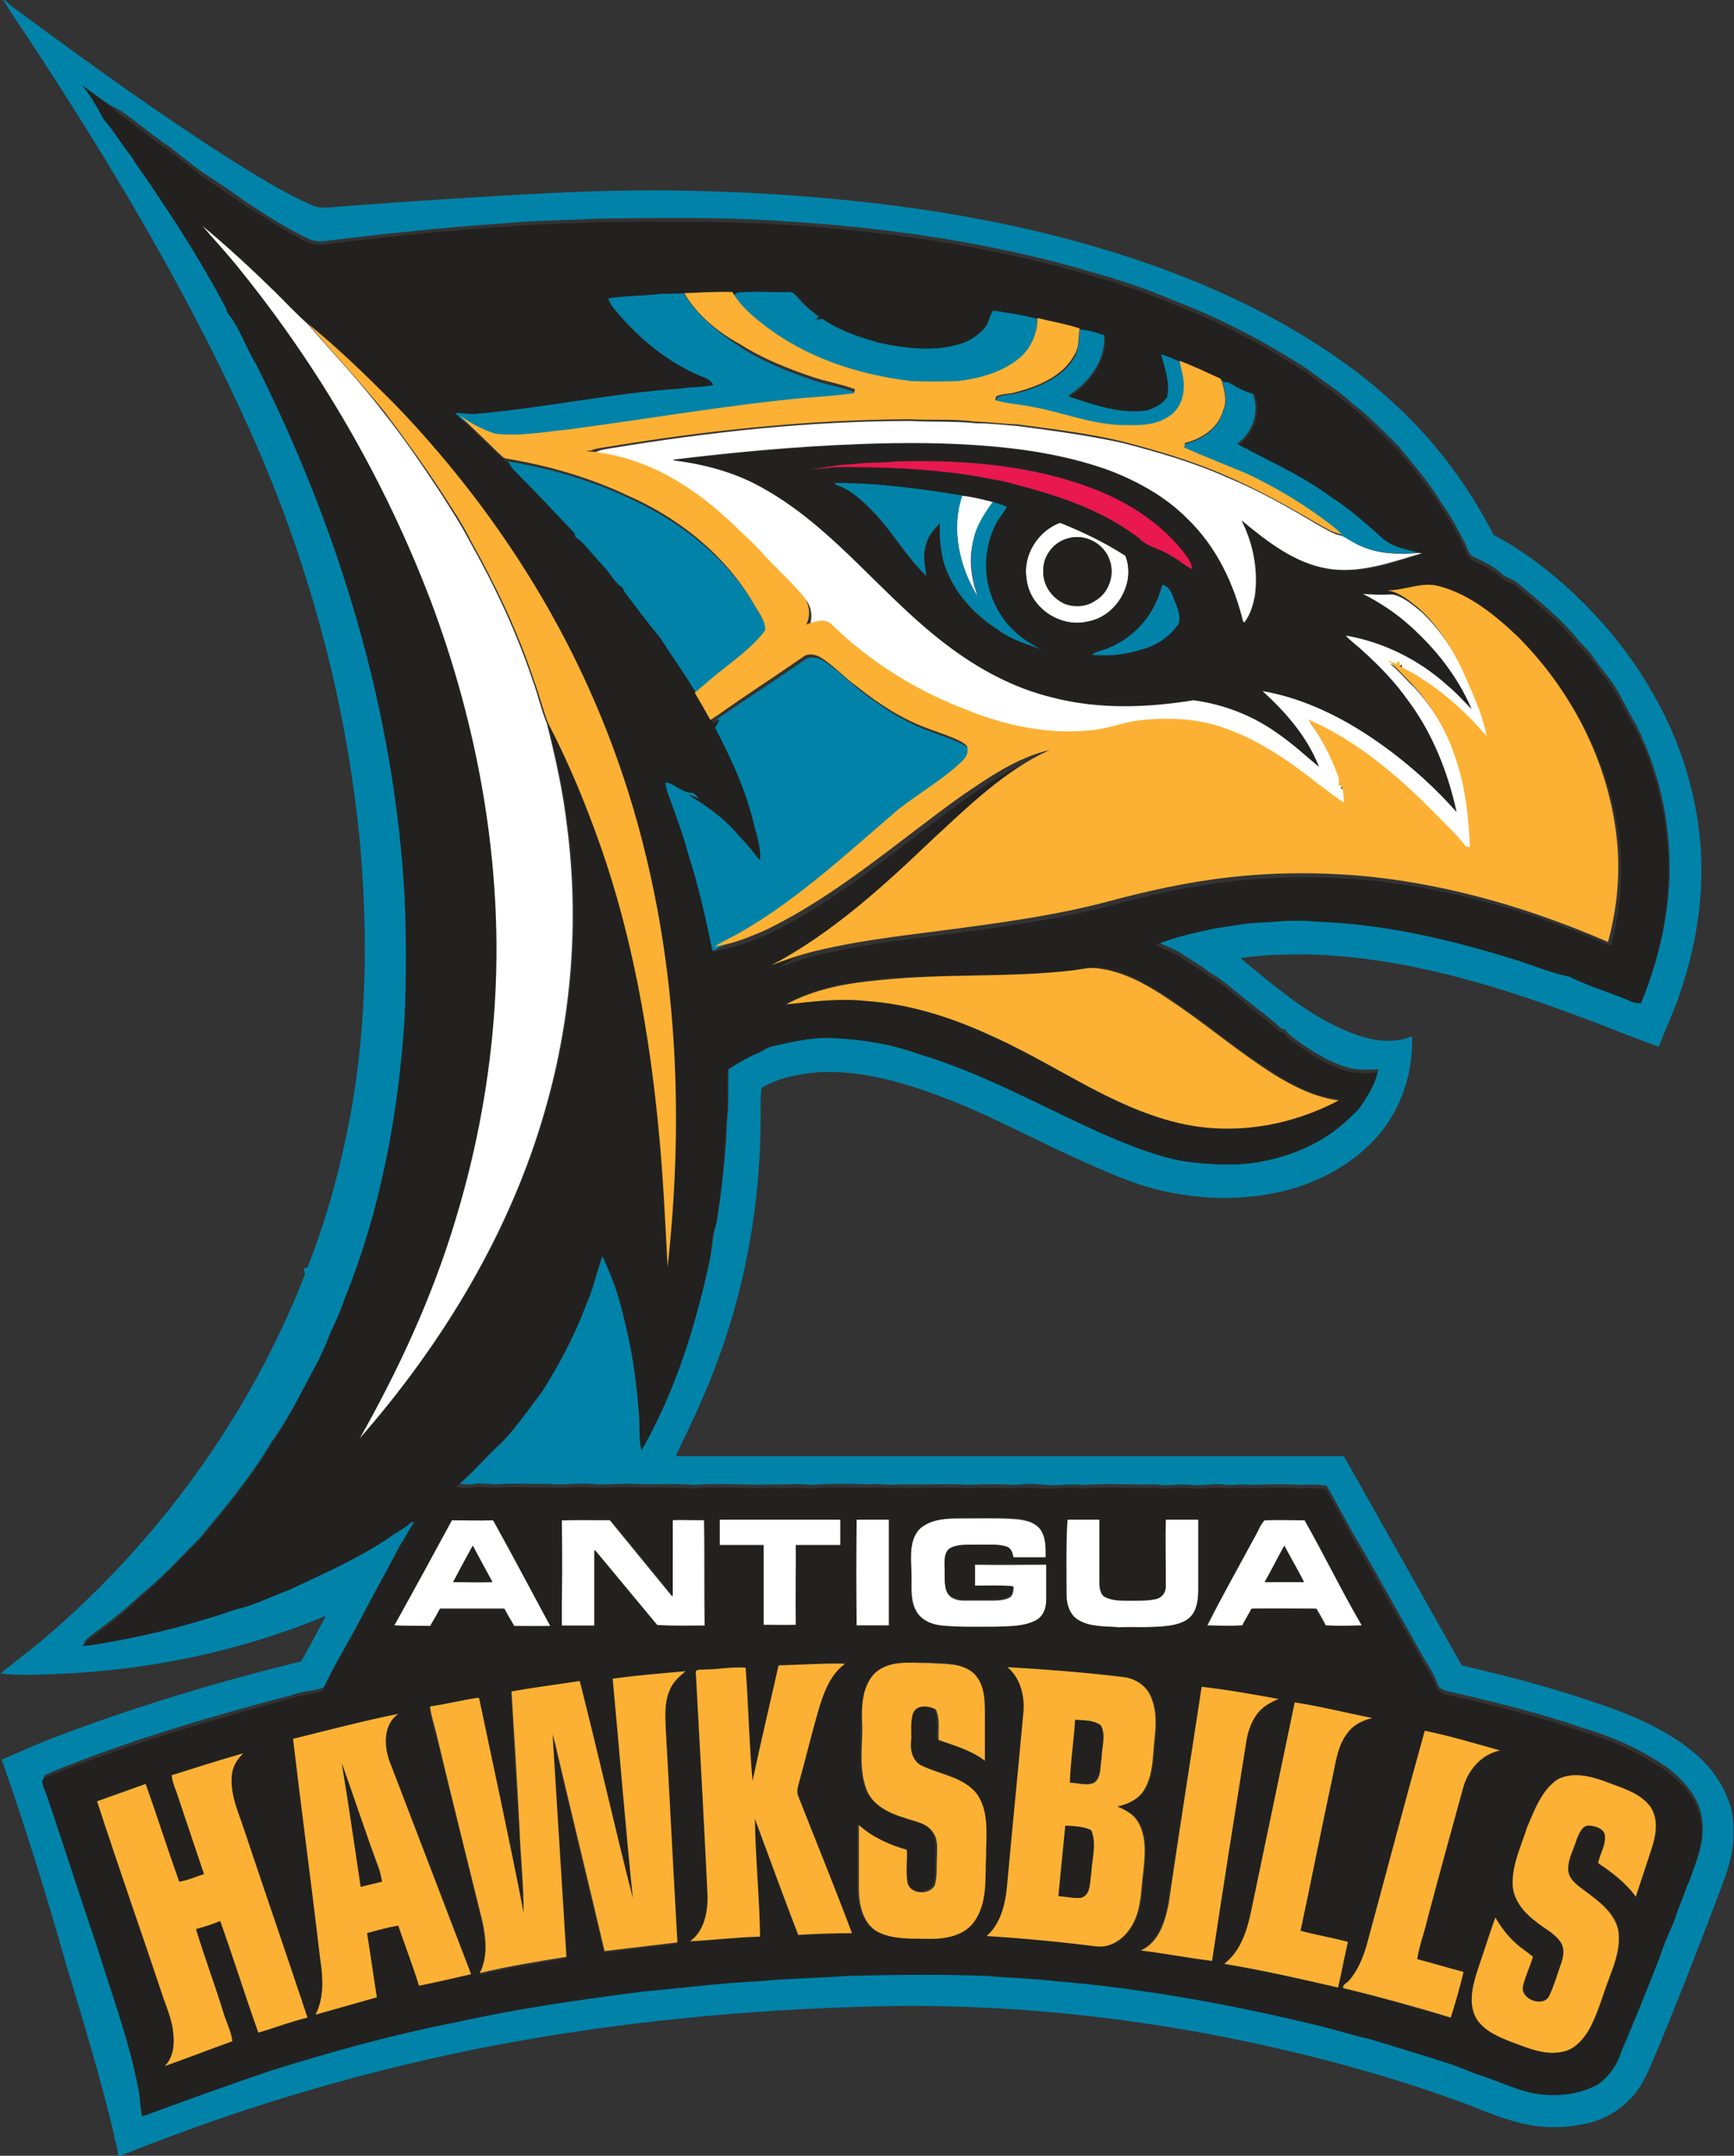
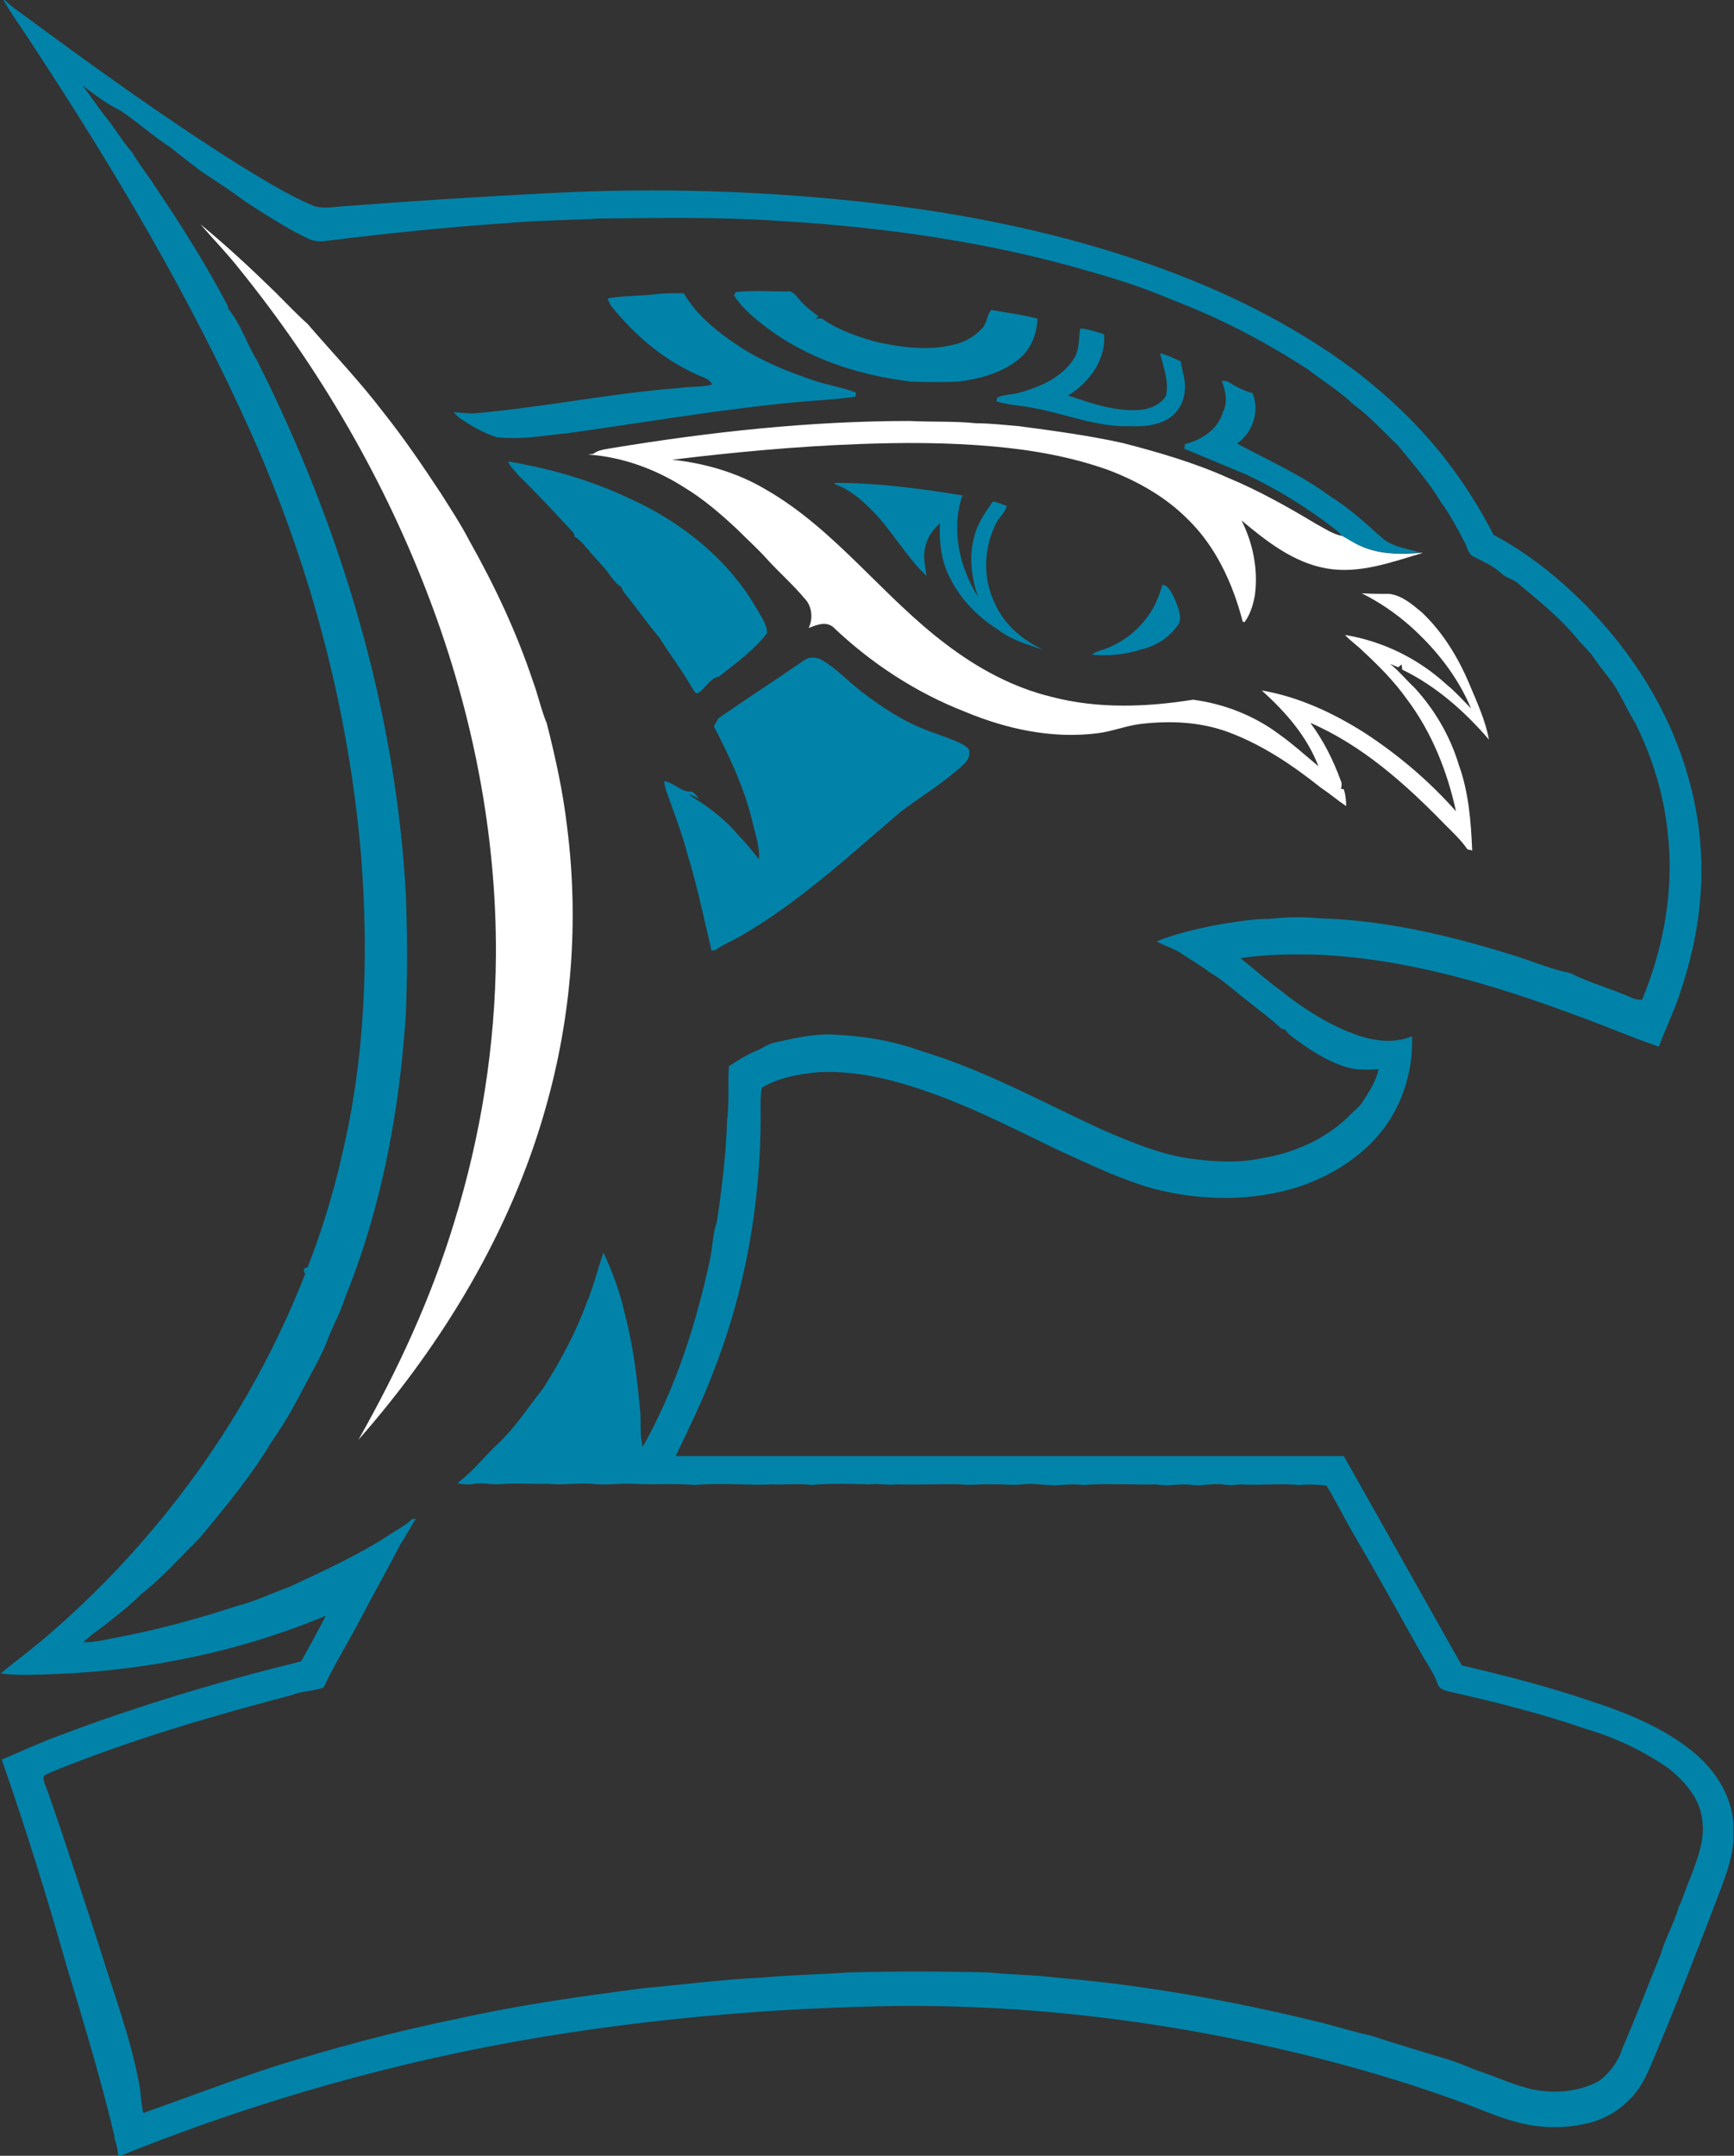
<svg xmlns="http://www.w3.org/2000/svg" id="Layer_1" viewBox="0 0 300 372.8">
  <rect x="0" y="0" width="300" height="372.8" fill="#333333" stroke="none" />
  <title>Antigua Hawksbills - SVG vector logo - www.oklogos.com</title>
  <style>.st0{fill:#fff}.st1{fill:#0183a9}.st2{fill:#22211f}.st3{fill:#fcb134}.st4{fill:#e9184e}</style>
  <g id="_x23_ffffffff">
    <path class="st0" d="M41.4 46.5c-2.1-2.7-4.5-5.1-6.7-7.7 4.5 3.7 8.8 7.7 13 11.8 1.8 1.8 3.6 3.7 5.5 5.4 4.4 5.1 9.1 10 13.2 15.4 3.5 4.4 6.7 9.1 9.8 13.8 1.7 2.7 3.5 5.4 5 8.3 4.4 7.8 8.2 15.9 11 24.3.9 2.4 1.4 4.9 2.4 7.3 1.5 5.9 2.8 11.8 3.5 17.8 2.1 16.3.8 32.9-3.7 48.7-6 21.3-17.8 40.8-32.4 57.4 6.8-12 12.6-24.5 16.6-37.7 4.6-14.9 7.1-30.5 7.2-46.2.1-20.8-4-41.6-11.3-61-7.8-20.8-19.1-40.3-33.1-57.6zM105.8 77.5c17-2.8 34.3-4.7 51.6-4.7 3.8.2 7.7 0 11.5.4 2.5 0 4.9.3 7.4.5 6 .8 12 1.6 17.9 2.9 6.2 1.6 12.4 3.4 18.2 6 5.3 2.2 10.3 5 15.3 8 1.5.8 2.9 1.8 4.6 2.1 1.1.6 2.1 1.3 3.3 1.8 3.2 1.4 6.8 1.4 10.2 1.1h.4c-5.4 1.6-11 3.7-16.7 2.7-5.7-1-10.4-4.7-14.7-8.3 2 4 2.9 8.5 2.3 13-.3 1.6-.8 3.3-1.8 4.6-.1 0-.2-.1-.3-.1-1.7-6.6-4.7-13.1-9.6-17.8-3.8-3.8-8.6-6.5-13.6-8.4-6.4-2.3-13.2-3.5-20-4.1-7.8-.7-15.6-.7-23.4-.4-10.7.4-21.4 1.4-32.1 2.7 5.6.6 11.2 2.2 16.1 5.1 12.1 6.9 20.3 18.6 31.4 26.9 5.4 4.1 11.5 7.4 18.1 9 8 2.1 16.4 1.8 24.5.5 5.3.7 10.5 2.7 14.8 5.9 2.4 1.7 4.6 3.7 6.9 5.6-2-5.2-5.7-9.4-9.8-13.1 6.4 1.1 12.4 3.9 17.9 7.4 5.8 3.8 11.1 8.3 15.7 13.5-1.5-6.9-4.2-13.7-8.5-19.4-2.2-3.1-4.9-5.8-7.6-8.3-1-1-2.2-1.8-3.1-2.8 6.6 1.1 12.7 4.1 17.6 8.6 1.5 1.2 2.8 2.7 4.2 4.1-2.3-5.5-6.1-10.3-10.6-14.3-2.5-2.2-5.3-4.1-8.3-5.6 1.6.1 3.2.1 4.8.1 2.2.3 3.9 1.8 5.6 3.2 3.7 3.5 6.4 8 8.3 12.6 1.3 3.1 2.7 6.1 3.3 9.4-4.2-4.9-9.2-9.3-15-12.1 0-.2-.1-.7-.1-.9-.2.2-.4.3-.6.5-.5-.2-.9-.4-1.4-.6 1.5 1.2 2.8 2.8 4.2 4.1 3.5 3.8 6.2 8.4 7.7 13.4 1.7 4.7 2.1 9.8 2.3 14.8-.2-.1-.6-.2-.8-.2-1.1-1.6-2.5-2.9-3.9-4.3-6.8-7-14.3-13.7-23.3-17.6 2.3 3.1 4 6.5 5.3 10.1.2.4.1.9 0 1.3.1 0 .4.1.5.1.3 1 .4 1.9.4 2.9-1.5-1-2.9-2.2-4.4-3.2-4.9-3.9-10.1-7.4-16-9.6-4.9-1.8-10.1-2-15.2-1.4-2.5.3-4.9 1.3-7.4 1.6-7.8 1-15.7-.7-22.9-3.7-8.5-3.3-16.3-8.4-22.9-14.7-1.3-1-2.9-.3-4.2.2.8-1.6.6-3.8-.7-5.1-2-2.4-4.3-4.4-6.4-6.7-1.7-1.9-3.6-3.6-5.4-5.4-2.8-2.6-5.7-5.1-9-7.1-5-3.2-10.8-5.3-16.7-5.7.3 0 .6-.1.9-.1.9-.7 2.1-.8 3.2-1z" />
-     <path class="st0" d="M166.4 85.7c.5.1.9.1 1.4.2 1.3.2 2.6.6 4 .9-1.3 1.9-2.7 3.9-3.3 6.3-1 3.4-.5 6.9.7 10.2-3.2-5.2-4.7-11.7-2.8-17.6zM177.6 100.1c-.7-4.1 2-8.3 5.8-9.7 3.9 1.6 7.7 3.4 11.3 5.7 1.9 4.7-1.6 10.6-6.6 11.4-4.8 1.1-10-2.5-10.5-7.4m7.2-7c-2.5.6-4.4 3.1-4.3 5.7-.1 2.4 1.5 4.6 3.6 5.6 1.7.7 3.8.6 5.4-.5 2.3-1.3 3.4-4.4 2.5-6.9-1-2.9-4.3-4.8-7.2-3.9zM159.2 264.3c2.1-1.8 5.1-1.7 7.7-1.7 2.8 0 5.6-.1 8.5.1 1.6.1 3.5.4 4.6 1.8 1 1.4 1 3.3 1 5h-5.6c-.2-.7-.2-1.5-1-1.8-1.6-.6-3.4-.3-5-.4-1.6.1-3.4-.3-4.9.6-1 .6-1 1.9-1 2.9 0 1.4-.2 2.9.3 4.4.4 1.2 1.8 1.6 2.9 1.6h4.7c1.1 0 2.4 0 3.4-.6.5-.4.5-1.1.6-1.7-2.2-.2-4.5 0-6.7-.1v-3.8c4.1.1 8.3 0 12.4 0 .1 2.1.1 4.2 0 6.3 0 1.4-.6 2.8-1.8 3.5-2.1 1.1-4.6 1-6.9 1.1-3.1 0-6.3.1-9.4-.2-1.8-.2-3.6-1.1-4.5-2.7-1.1-2.1-.7-4.5-.8-6.8-.1-2.6-.5-5.6 1.5-7.5zM68.2 281.1c3.4-6.1 6.7-12.1 10-18.2 2.4-.1 4.8 0 7.2 0 3.4 6 6.5 12.2 9.9 18.3-2.1.1-4.2 0-6.3 0-.6-1-1.2-2-1.7-3H76.2c-.6 1-1.2 2-1.7 3-2.1-.1-4.2 0-6.3-.1m13.6-13.8c-1.1 2.1-2.3 4.2-3.4 6.3h6.8c-1.2-2.1-2.3-4.2-3.4-6.3zM97.2 262.9c2.8-.1 5.5 0 8.3 0l10.8 13.2c.1-4.4 0-8.8 0-13.2 1.8-.1 3.7 0 5.5 0 .1 6.1 0 12.2.1 18.3-2.7 0-5.5.1-8.3-.1-3.6-4.3-7.2-8.7-10.8-13v13.1h-5.7c.2-6.2.2-12.2.1-18.3zM124.5 262.8h20.9v4.4h-7.7c.1 4.6 0 9.2 0 13.8-1.9.1-3.8 0-5.6 0v-13.8h-7.6v-4.4zM148.2 281.1c-.1-6.1-.1-12.2 0-18.3h5.6v18.3h-5.6zM184.5 275.4c0-4.2-.1-8.4.1-12.6h5.6v10.9c0 .9.1 2.2 1.2 2.6 1.3.5 2.8.4 4.2.5 1.5 0 3 .1 4.4-.3.9-.2 1.7-1.1 1.6-2.1.1-3.9 0-7.7 0-11.6h5.7v11.9c0 1.6-.1 3.3-1.1 4.6-1 1.3-2.8 1.7-4.4 1.9-2.8.3-5.6.1-8.4.2-2.4-.1-4.9 0-7-1.3-1.6-1-2-3-1.9-4.7zM216.9 266.1c.6-1.1 1.1-2.3 1.9-3.2 2.4-.1 4.7-.1 7.1 0 3.4 6 6.5 12.2 9.9 18.2-2.1 0-4.3.1-6.4 0-.5-1-1.1-2-1.6-2.9-3.7 0-7.4-.1-11.1 0-.5 1-1.1 1.9-1.6 2.9-2.1.1-4.2.1-6.2 0 2.5-5 5.3-10 8-15m1.9 7.5h6.8c-1-2.1-2.3-4.2-3.4-6.3-1.1 2.1-2.2 4.2-3.4 6.3z" />
  </g>
  <g id="_x23_0183a9ff">
    <path class="st1" d="M.6 0h.2C1.5.6 2.2 1.3 3 1.8c12.6 9.3 25.3 18.5 38.5 26.8 4.1 2.5 8.1 5 12.5 6.9 1.6.7 3.4.3 5 .2 12-.9 24-1.7 36-2.3 18.9-1 38-.4 56.8 1.8 16.1 1.9 32.1 5.2 47.4 10.6 12.5 4.4 24.5 10.3 35.1 18.2 5.9 4.5 11.4 9.7 16 15.7 3.1 4 5.8 8.3 8.1 12.8 5.9 3.1 11.2 7.4 15.9 12.1 8.1 8.2 14.5 18.3 17.7 29.5 2.1 7.1 2.8 14.7 2.1 22-.5 5.5-1.8 10.9-3.6 16.1-1 3-2.4 5.8-3.5 8.8-4.7-1.6-9.3-3.6-14-5.3-14.5-5.4-29.5-9.9-45-10.6-4.5-.1-8.9-.1-13.4.6 2.3 1.8 4.4 3.7 6.7 5.4 4.3 3.4 8.9 6.4 14.1 8.1 2.9.9 6 1.2 8.9 0 .2 5.7-1.5 11.5-5 16.1-3.6 4.7-8.9 8-14.5 9.9-8.1 2.6-16.9 2.5-25.1.4-5.8-1.6-11.3-4.3-16.8-6.8-6.7-3.2-13.2-6.6-20.2-9.2-6.6-2.5-13.7-4.5-20.9-4.2-3.4.3-7 .9-10 2.7-.3 1.6-.2 3.3-.2 5 0 15.1-2.7 30.2-8.2 44.2-1.9 5-4.2 9.7-6.5 14.5h115.6c6.8 12.1 13.6 24.1 20.4 36.2 7.3 1.7 14.7 3.6 21.8 6 6.5 2.1 13.1 4.7 18.4 9.1 3.6 3 6.4 7.3 6.8 12.1v3.1c-.2 2.9-1.2 5.7-2.2 8.4-3.9 10.2-7.8 20.4-12.1 30.5-.9 2.1-2 4.3-3.7 5.9-2.2 2.3-5.2 3.8-8.3 4.3-3.5.7-7.2.6-10.7-.3-2.8-.7-5.6-1.8-8.3-2.9-13.8-5.2-28.1-9-42.6-11.9-18.8-3.7-37.9-5.6-57.1-5.4-18.4.3-36.8 1.7-55 4.4-27.2 4-53.8 11.3-79.3 21.6h-.1c-.2-1.1-.3-2.3-.8-3.3.1 0 .2.1.2.2-2.4-10.1-5.4-20-8.4-29.9-3.4-12-7.1-23.9-11.2-35.6 3.3-1.4 6.5-2.9 9.8-4.1 13.7-5.2 27.8-9.4 42-12.9 1.5-2.6 2.9-5.3 4.3-7.9-14.8 6.2-30.9 9.5-46.9 10.1-3.1.1-6.3.3-9.4-.1 2.3-1.9 4.6-3.6 6.9-5.5 20.2-17 36.2-39 45.8-63.6-.3-.5-.4-1.1.4-1.1 2.5-6.4 4.5-12.9 6-19.6 4-16.8 4.6-34.2 3.3-51.3-2.1-25.3-8.7-50.2-19-73.3C32.9 51.3 19.6 29 5.4 7.4 3.8 4.9 2 2.5.6 0m13.7 14.8c1.3 1.7 2.5 3.5 3.8 5.2 1.7 2 3 4.4 4.8 6.4 1.2 2.1 2.8 4 4.1 6.1 4.4 6.5 8.6 13.2 12.3 20.2.1.2.2.6.2.7 2.2 2.7 3.2 6.1 5 9 14.4 28.6 23.9 60 25.7 92 .3 7.1.3 14.1 0 21.2-1.1 16.6-4.2 33.3-10.5 48.8-.7 2.3-1.9 4.5-2.8 6.7-1 2.8-2.5 5.4-3.9 8-1.8 3.5-3.7 7-6 10.2-3.5 5.9-8 11.3-12.4 16.6-3.4 3.4-6.5 6.9-10.3 9.9-1.9 1.9-4 3.5-6 5.1-1.3 1-2.7 1.9-3.9 3.1 1.7 0 3.4-.3 5.1-.7 7.3-1.3 14.5-3.3 21.6-5.6 3.1-.8 6-2.2 9-3.3 6-2.8 12-5.5 17.6-9.2 1.2-.8 2.5-1.4 3.6-2.5.2 0 .5 0 .7-.1-1 1.4-1.7 3-2.7 4.4-2.2 4.3-4.6 8.5-6.8 12.7-2.1 4.1-4.6 8-6.5 12.1-1.7.7-3.7.6-5.4 1.3-14.1 3.7-28.1 7.8-41.6 13.3-.5.3-1.3.4-1.5 1 .1 1 .6 1.9.9 2.8 3.1 8.9 6 17.9 8.9 26.8 2.4 7.8 5.3 15.4 6.8 23.5.3 1.6.3 3.3.7 4.9 7.4-2.6 14.7-5.4 22.2-7.9 10.6-3.3 21.3-6.2 32.2-8.4 10.7-2.4 21.5-3.9 32.3-5.3 6.8-.6 13.5-1.5 20.3-1.8 4.9-.5 9.9-.5 14.9-.9 8.1-.2 16.2-.2 24.3 0 3.9.4 7.9.4 11.8.9 15.5 1.3 30.8 4.1 45.9 7.8 2.8.7 5.5 1.6 8.4 2.2 4.6 1.5 9.3 2.9 13.9 4.3 1.9.6 3.7 1.5 5.6 2.1 2.8 1 5.5 2.2 8.4 2.9 3.9.8 8.1.5 11.6-1.4 1.9-1.4 3.4-3.4 4.1-5.7 2.3-5.3 4.4-10.8 6.6-16.2.8-2.8 2.3-5.3 3.1-8.1.8-1.7 1.3-3.5 2.1-5.3 1.2-3.2 2.5-6.4 2-9.9-.4-3.7-3-6.6-5.7-8.8-4.4-3.1-9.3-5.4-14.4-6.9-7.8-2.7-15.8-4.7-23.8-6.5-.8-.2-1.7-.5-1.9-1.4-.7-1.9-1.9-3.5-2.9-5.3-3.7-6.6-7.4-13.3-11.2-19.8-1.8-3-3.3-6.1-5.1-9.1-1.6-.2-3.2-.2-4.8-.1-3.4-.3-6.8.1-10.1-.1-1 .1-2 .2-3 0-1.8-.2-3.6.3-5.4.1-2-.3-4.1.3-6.1-.1-4.3.1-8.5-.2-12.8.1-2-.3-4.1.2-6.1 0-1.5-.1-2.9-.3-4.4-.1-1.8.2-3.6-.1-5.4 0-1.7-.1-3.4.2-5.1 0-3.7-.1-7.4.1-11.1 0-1.6.2-3.2-.2-4.7 0-3.4-.1-6.8-.2-10.1.1-2.2-.3-4.5 0-6.7-.1-4.5.2-9-.3-13.5.1-3.6-.3-7.2 0-10.8-.2-2.4-.1-4.7.3-7.1 0-2.5-.2-4.9.3-7.4 0-2.9.1-5.8-.2-8.8.1-1.3 0-2.7-.3-4-.1-1 .2-2 .1-3-.1 2.6-1.9 4.6-4.5 6.9-6.7 3.1-2.8 5.3-6.4 7.9-9.6 3-4.7 5.7-9.7 7.6-14.9 1.2-2.8 1.9-5.8 2.9-8.7 1.6 3.4 2.9 7 3.7 10.6 1.4 5.3 2.1 10.8 2.6 16.3.3 2.2-.1 4.5.5 6.7 5.7-10.1 9.3-21.4 11.7-32.7.4-2 .4-4.1 1.1-6.1.9-5.8 1.6-11.7 1.8-17.7.4-3.1.1-6.2.3-9.3 1.5-1 3.1-2 4.8-2.7 1-.4 2-1.2 3.1-1.4 3.2-.7 6.5-1.5 9.8-1.4 5.2.2 10.5 1 15.4 2.8 11.1 3.3 21.3 9 31.8 13.8 4.7 2 9.4 4 14.5 4.8 4.2.6 8.6.9 12.8 0 5.5-.9 10.8-3.2 14.9-7.1.9-1 2.1-1.8 2.7-2.9 1.1-1.7 2.2-3.4 2.6-5.4-1.9.1-3.9.2-5.7-.4-3.5-1.1-6.6-3.2-9.5-5.4-.4-.3-.7-.7-1-1.1-.2 0-.5-.1-.6-.1-1.9-1.8-4-3.3-6.1-5-2.1-1.6-4.1-3.5-6.4-4.8-1.5-1.2-3.2-2.1-4.8-3.2-1.3-.9-2.9-1.3-4.3-2.1 3.2-1.3 6.7-2.1 10.1-2.8 3.1-.5 6.3-1.1 9.5-1.1 2.8-.3 5.6-.4 8.4-.1 11.5.3 22.8 3 33.7 6.4 3.3 1 6.5 2.4 9.9 3.1 3.4 1.7 7.1 2.7 10.5 4.2.6.3 1.3.4 1.9.4 3.8-9.2 5.6-19.3 4.4-29.2-.7-6.5-2.7-12.9-5.6-18.7-1.4-2.2-2.4-4.7-3.9-6.9-1.1-1.5-2.3-2.9-3.3-4.4-.8-1.2-1.9-2.1-2.8-3.2-3-3.7-6.8-6.7-10.5-9.8-.8-.6-1.9-.8-2.6-1.5-1.4-1.3-3.2-2.1-4.8-2.9-1-.4-1.1-1.6-1.6-2.5-1.2-2.3-2.4-4.6-4-6.8-2.1-3.5-4.8-6.6-7.4-9.8-2.6-2.5-5-5.2-7.9-7.3-2.4-2.3-5.2-4-7.8-6-7.4-4.8-15.2-8.9-23.4-12-4.4-1.9-8.9-3.4-13.5-4.7-17.8-5.3-36.2-7.9-54.7-9-10.3-.7-20.7-.5-31-.4-5.4.3-10.8.3-16.2.8-10.5.7-20.9 1.8-31.4 3.1-.8.1-1.7 0-2.5-.3-3.9-1.8-7.5-4.2-11.1-6.5-2.4-1.8-5-3.5-7.6-5.2-1.8-1.4-3.6-2.7-5.4-4.2-3-1.9-5.7-4.4-8.7-6.4-2.3-1.1-4.4-2.7-6.5-4.3z" />
    <path class="st1" d="M105.1 51.6c3-.5 6.1-.4 9.1-.8 1.4-.1 2.8-.1 4.1-.1 2.3 4 6.1 6.9 9.9 9.4 3.9 2.5 8.2 4.2 12.6 5.7 2.4.8 5 1.2 7.3 2.1 0 .2-.1.5-.1.7-2.8.4-5.7.6-8.6.8-13.8 1.2-27.4 3.6-41.1 5.5-4.1.4-8.2 1.2-12.4.7-2.2-.7-4.3-1.9-6.2-3.2l.2.2c-.5-.4-1-.8-1.4-1.3 1.1 0 2.2.2 3.3.2 12-1 23.8-3.5 35.7-4.4 1.9-.3 3.9-.1 5.7-.6-.5-1.2-2-1.3-3-1.9-5.7-2.6-10.5-6.8-14.4-11.6-.2-.3-.5-.9-.7-1.4zM127.3 50.5c2.9-.3 5.9-.1 8.8-.1 1-.2 1.6.7 2.2 1.4.9 1.1 2.1 2 3.3 2.9-.1.1-.4.4-.6.5.5-.1 1.1-.3 1.5.1 2.8 1.9 6.1 3 9.4 3.9 4.3.9 8.8 1.5 13.1.4 1.9-.4 3.6-1.4 4.9-2.8.9-.9.8-2.3 1.6-3.2 2.7.5 5.4.8 8 1.5-.1 2.6-1.1 5.2-3.1 6.9-3 2.5-6.8 3.5-10.6 4-2.7.1-5.4.1-8.1 0-9.3-1.1-18.5-4.1-25.9-10-1.8-1.4-3.6-3-4.8-4.9l.3-.6zM186.9 56.8c1.4.1 2.8.6 4.1 1 .4 4.4-2.6 8.4-6.2 10.6 4.2 1.4 8.6 3 13.2 2.4 1.4-.3 2.9-1 3.7-2.3.6-2.5-.4-5-1-7.4 1.3.3 2.5.9 3.6 1.4v.1c.2 1.5.8 3 .7 4.5 0 2-1 4.1-2.7 5.2-2 1.3-4.5 1.5-6.8 1.4-5.7.2-11-2.1-16.5-3.1-2.2-.5-4.5-.5-6.6-1.2 0-.2.1-.5.1-.6 1-.6 2.4-.5 3.5-.8 3.8-1 7.9-2.7 10-6.3.8-1.6.6-3.3.9-4.9zM211.4 65.9c1-.2 1.6.5 2.4.9.9.5 1.9.9 2.9 1.2 1.3 3.1 0 6.9-2.7 8.7 5.4 2.9 11.1 5.4 16.1 9.1 3.4 2.1 6.3 4.8 9.2 7.4 1.8 1.4 4.2 1.7 6.3 2.3-3.4.4-7 .3-10.2-1.1-1.2-.5-2.2-1.2-3.3-1.8-.4-.5-.9-.9-1.4-1.3-4.7-3.6-9.7-6.7-15-9.2l-10.8-4.5c0-.3.1-.5.1-.8 2.9-.7 5.8-2.6 6.6-5.6.9-1.7.4-3.6-.2-5.3zM87.9 79.8c7.2 1.2 14.2 3.2 20.8 6.3 8.9 4 17 10.3 22 18.8.8 1.5 2 2.9 2 4.6-2.3 3-5.4 5.2-8.3 7.5-1.7.3-2.3 2.1-3.7 2.9-.6 0-.7-.7-1-1-1.7-3-3.8-5.7-5.6-8.6-2.1-2.5-4-5.2-6-7.7-.3-.3-.4-.7-.6-1.1-.9-.5-1.5-1.4-2.1-2.2-.9-1.3-2-2.3-3-3.5-1-1.1-1.8-2.3-3-3 0-.2-.1-.5-.2-.7-3.1-3.3-6.2-6.7-9.5-9.9-.6-.8-1.4-1.4-1.8-2.4zM144.4 83.5c7.9 0 15.7 1.1 23.5 2.4-.5-.1-.9-.1-1.4-.2-2 5.9-.5 12.4 2.7 17.5-1.1-3.3-1.6-6.8-.7-10.2.5-2.3 1.9-4.3 3.3-6.3.8.2 1.6.5 2.4.8-.3 1-1 1.7-1.6 2.5-2.4 4.3-2.7 9.8-.5 14.3 1.6 3.7 4.9 6.5 8.5 8.1-2.7-.9-5.6-1.7-7.9-3.5-3.5-2.2-6.6-5.3-8.4-9.1-1.5-2.8-1.8-6.1-1.7-9.3-1.2 1.1-2.2 2.4-2.5 4.1-.5 1.6 0 3.3.2 5-3.7-3.5-6.1-8.1-9.7-11.6-1.7-1.7-3.7-3.4-6-4.2-.1 0-.2-.2-.2-.3zM201.1 101.1c1.2.2 1.6 1.5 2.1 2.4.5 1.3 1.3 2.8.8 4.3-1.5 2.3-3.9 3.9-6.5 4.5-2.8.9-5.7 1.2-8.6.9.9-.7 2.1-.8 3.1-1.3 4-1.7 7.4-5.3 8.7-9.5.1-.3.3-.8.4-1.3zM139.1 114.2c.9-.7 2.3-.6 3.2 0 2.4 1.4 4.3 3.5 6.5 5.2 3.7 2.9 7.7 5.5 12.1 7.1 1.9.7 3.8 1.3 5.6 2.2.5.3 1.3.7 1.2 1.4.1 1.4-1.1 2.2-2 3-3.1 2.7-6.6 4.8-9.9 7.3-8.9 7.6-17.5 15.6-27.7 21.5-1.4.8-2.9 1.4-4.2 2.3l-.2.1c-.1 0-.4.1-.6.1-1.3-5.6-2.5-11.3-4.2-16.8-.9-3.5-2.2-6.8-3.4-10.2-.3-.7-.5-1.5-.6-2.3 1.7.2 2.9 1.9 4.7 1.8.6.2.9.7 1.3 1.2-.6-.3-1.1-.6-1.8-.7 3.2 1.9 6.3 4.2 8.7 7.1 1.3 1.3 2.4 2.7 3.5 4.1.2-2.3-.7-4.5-1.2-6.8-1.4-5.7-3.9-11-6.6-16.2.3-.5.5-.9.8-1.4 4.9-3.4 9.9-6.6 14.8-10z" />
  </g>
  <g id="_x23_22211fff">
-     <path class="st2" d="M14.3 14.8c2.2 1.6 4.3 3.2 6.3 4.9 3 2 5.7 4.4 8.7 6.4 1.8 1.4 3.7 2.7 5.4 4.2 2.5 1.7 5.1 3.4 7.6 5.2 3.7 2.2 7.2 4.6 11.1 6.5.8.3 1.6.4 2.5.3 10.4-1.3 20.9-2.4 31.4-3.1 5.4-.5 10.8-.5 16.2-.8 10.3-.1 20.7-.2 31 .4 18.5 1.1 36.9 3.7 54.7 9 4.6 1.3 9.1 2.8 13.5 4.7 8.2 3.1 16.1 7.2 23.4 12 2.6 2 5.4 3.8 7.8 6 2.9 2.1 5.3 4.9 7.9 7.3 2.6 3.2 5.3 6.2 7.4 9.8 1.5 2.1 2.8 4.4 4 6.8.4.9.6 2 1.6 2.5 1.7.9 3.4 1.6 4.8 2.9.8.7 1.8.9 2.6 1.5 3.7 3.1 7.4 6.1 10.5 9.8.9 1.1 2 2 2.8 3.2 1 1.5 2.2 2.9 3.3 4.4 1.5 2.2 2.5 4.7 3.9 6.9 3 5.8 4.9 12.2 5.6 18.7 1.2 9.9-.6 20-4.4 29.2-.7 0-1.3-.1-1.9-.4-3.5-1.5-7.1-2.5-10.5-4.2-3.4-.7-6.6-2.1-9.9-3.1-11-3.4-22.2-6-33.7-6.4-2.8-.3-5.6-.2-8.4.1-3.2 0-6.3.6-9.5 1.1-3.4.7-6.8 1.5-10.1 2.8 1.4.8 2.9 1.2 4.3 2.1 1.6 1.1 3.3 2 4.8 3.2 2.4 1.3 4.3 3.1 6.4 4.8 2 1.7 4.1 3.2 6.1 5 .2 0 .5.1.6.1.3.4.5.8 1 1.1 2.9 2.2 6 4.3 9.5 5.4 1.8.6 3.8.5 5.7.4-.4 2-1.5 3.7-2.6 5.4-.7 1.2-1.8 2-2.7 2.9-4.1 3.8-9.4 6.1-14.9 7.1-4.2.8-8.6.5-12.8 0-5-.8-9.8-2.8-14.5-4.8-10.5-4.7-20.7-10.5-31.8-13.8-4.9-1.8-10.2-2.6-15.4-2.8-3.3-.1-6.6.7-9.8 1.4-1.1.2-2 1-3.1 1.4-1.7.7-3.2 1.7-4.8 2.7-.2 3.1.2 6.2-.3 9.3-.2 5.9-.8 11.8-1.8 17.7-.8 1.9-.7 4.1-1.1 6.1-2.4 11.4-5.9 22.6-11.7 32.7-.6-2.2-.2-4.5-.5-6.7-.4-5.5-1.2-11-2.6-16.3-.8-3.7-2.1-7.2-3.7-10.6-1 2.9-1.6 5.9-2.9 8.7-2 5.3-4.6 10.2-7.6 14.9-2.6 3.3-4.8 6.8-7.9 9.6-2.3 2.2-4.4 4.7-6.9 6.7 1 .2 2 .3 3 .1 1.3-.2 2.7.1 4 .1 2.9-.3 5.8 0 8.8-.1 2.5.3 4.9-.2 7.4 0 2.4.3 4.7-.2 7.1 0 3.6.2 7.2-.1 10.8.2 4.5-.4 9 .1 13.5-.1 2.2.1 4.5-.1 6.7.1 3.4-.3 6.7-.1 10.1-.1 1.6-.2 3.2.1 4.7 0 3.7.1 7.4-.1 11.1 0 1.7.2 3.4-.1 5.1 0 1.8-.1 3.6.2 5.4 0 1.5-.1 2.9.1 4.4.1 2 .1 4.1-.3 6.1 0 4.3-.3 8.5 0 12.8-.1 2 .3 4.1-.2 6.1.1 1.8.2 3.6-.3 5.4-.1 1 .1 2 0 3 0 3.4.2 6.7-.2 10.1.1 1.6-.1 3.2-.1 4.8.1 1.8 3 3.4 6.1 5.1 9.1 3.8 6.6 7.5 13.2 11.2 19.8 1 1.8 2.2 3.4 2.9 5.3.2.9 1.1 1.2 1.9 1.4 8 1.8 16 3.8 23.8 6.5 5.1 1.5 10 3.8 14.4 6.9 2.8 2.2 5.4 5.2 5.7 8.8.5 3.4-.9 6.7-2 9.9-.8 1.7-1.3 3.5-2.1 5.3-.8 2.8-2.3 5.3-3.1 8.1-2.1 5.4-4.3 10.8-6.6 16.2-.7 2.3-2.1 4.3-4.1 5.7-3.5 1.9-7.7 2.2-11.6 1.4-2.9-.7-5.6-2-8.4-2.9-1.9-.6-3.7-1.5-5.6-2.1-4.6-1.5-9.3-2.9-13.9-4.3-2.8-.6-5.5-1.5-8.4-2.2-15.1-3.7-30.4-6.5-45.9-7.8-3.9-.5-7.9-.5-11.8-.9-8.1-.3-16.2-.2-24.3 0-5 .4-9.9.4-14.9.9-6.8.3-13.5 1.2-20.3 1.8-10.8 1.4-21.6 2.9-32.3 5.3-10.9 2.1-21.6 5.1-32.2 8.4-7.4 2.5-14.8 5.2-22.2 7.9-.4-1.6-.3-3.3-.7-4.9-1.5-8-4.4-15.7-6.8-23.5-3-8.9-5.9-17.9-8.9-26.8-.3-.9-.8-1.8-.9-2.8.2-.6 1-.8 1.5-1 13.5-5.4 27.6-9.5 41.6-13.3 1.7-.7 3.7-.6 5.4-1.3 2-4.2 4.4-8.1 6.5-12.1 2.2-4.3 4.6-8.5 6.8-12.7 1-1.4 1.6-3 2.7-4.4-.2 0-.5 0-.7.1-1.1 1-2.4 1.6-3.6 2.5-5.5 3.7-11.6 6.4-17.6 9.2-3 1.1-5.9 2.6-9 3.3-7 2.4-14.2 4.3-21.6 5.6-1.7.3-3.4.7-5.1.7 1.2-1.2 2.6-2.1 3.9-3.1 2.1-1.6 4.2-3.3 6-5.1 3.7-3 6.9-6.6 10.3-9.9 4.4-5.3 8.9-10.6 12.4-16.6 2.3-3.2 4.2-6.7 6-10.2 1.4-2.6 2.8-5.2 3.9-8 .9-2.2 2.1-4.4 2.8-6.7 6.3-15.5 9.4-32.1 10.5-48.8.3-7.1.3-14.1 0-21.2-1.8-32.1-11.3-63.4-25.7-92-1.8-2.9-2.8-6.3-5-9-.1-.2-.2-.6-.2-.7-3.7-7-7.9-13.7-12.3-20.2-1.3-2.1-2.9-4-4.1-6.1-1.7-2-3-4.4-4.8-6.4-1.2-2.3-2.3-4.1-3.6-5.8m27.1 31.7c14 17.3 25.3 36.8 33.2 57.6 7.3 19.5 11.4 40.2 11.3 61-.1 15.6-2.6 31.2-7.2 46.2-4 13.2-9.8 25.7-16.6 37.7 14.6-16.7 26.4-36.1 32.5-57.5 4.5-15.7 5.9-32.4 3.7-48.7-.7-6-2.1-11.9-3.5-17.8 3.7 6.9 6.7 14.2 9.2 21.6 5.5 15.5 8.4 31.8 9.9 48.2.8 8.1 1.1 16.2 1.6 24.3 2.6-23.6 1.9-47.8-3.7-70.9-3.5-14.7-9-28.8-16.4-42C88 93 78.8 80.8 68.3 69.9c-4.8-4.9-9.6-9.7-15-13.9-1.9-1.7-3.7-3.6-5.5-5.4-4.2-4.1-8.5-8.1-13-11.8 2.2 2.6 4.5 5.1 6.6 7.7m77 4.2c-1.4.1-2.8.1-4.1.1-3 .4-6.1.3-9.1.8.2.5.5 1.1.8 1.5 3.9 4.8 8.7 9 14.4 11.6 1 .5 2.5.7 3 1.9-1.9.4-3.8.3-5.7.6-12 .8-23.8 3.4-35.7 4.4-1.1 0-2.2-.2-3.3-.2.5.4.9.9 1.4 1.3 2.1 2.1 4.3 4.1 6.4 6.2.4.4.9.9 1.5 1.1.4.9 1.2 1.6 1.9 2.3 3.2 3.2 6.3 6.6 9.5 9.9 0 .2.1.5.2.7 1.2.8 2.1 2 3 3 1 1.2 2.1 2.2 3 3.5.6.8 1.2 1.7 2.1 2.2.2.4.3.8.6 1.1 2 2.6 3.9 5.2 6 7.7 1.8 2.9 3.9 5.7 5.6 8.6.3.3.4 1 1 1 1.4-.8 2-2.6 3.7-2.9-1.3 1-2.6 2.2-3.9 3.3.9 1.6 1.8 3.2 2.7 4.7.4-.2.7-.5 1.1-.7-.2.5-.5 1-.8 1.4 2.7 5.2 5.2 10.5 6.6 16.2.5 2.2 1.4 4.4 1.2 6.8-1.1-1.4-2.2-2.8-3.5-4.1-2.4-3-5.5-5.2-8.7-7.1.6.1 1.2.4 1.8.7-.4-.4-.7-1-1.3-1.2-1.8.1-2.9-1.6-4.7-1.8.1.8.3 1.6.6 2.3 1.2 3.4 2.5 6.7 3.4 10.2 1.8 5.5 3 11.1 4.2 16.8.2 0 .5-.1.6-.1l.2-.1c3-.5 5.8-1.6 8.5-2.7 12.6-6 23-15.3 34.3-23.4 4.7-3.3 9.6-6.6 15.2-7.9-7.7 3.5-13.9 9.5-20 15.2-8.6 8.2-17.5 16.5-28.1 22 2.4-.9 4.9-1.8 7.4-2.4 8.5-2.1 17.3-2.9 26-4.1 8.2-1.1 16.4-2.3 24.4-4.4 7-1.9 14.2-3.5 21.5-4.3 8-.9 16.2-.9 24.2-.1 14.3 1.5 28.1 5.6 41.2 11.3 1.4-5.1 2-10.4 1.7-15.7-.9-14-7.5-27.2-17.3-37.1-3.9-3.7-8.2-7.2-13.5-8.7-3-1-6.1.7-9.1.7-1.6.1-3.2 0-4.8-.1 3 1.5 5.8 3.3 8.3 5.6 4.4 4 8.2 8.8 10.6 14.3-1.4-1.4-2.7-2.9-4.2-4.1-4.9-4.4-11.1-7.5-17.6-8.6.9 1.1 2.1 1.9 3.1 2.8 2.8 2.5 5.4 5.2 7.6 8.3 4.3 5.7 7 12.5 8.5 19.4-4.6-5.2-9.9-9.7-15.7-13.5-5.4-3.5-11.5-6.3-17.9-7.4 4 3.7 7.8 8 9.8 13.1-2.3-1.9-4.4-3.9-6.9-5.6-4.4-3.2-9.5-5.2-14.8-5.9-8.1 1.3-16.5 1.6-24.5-.5-6.6-1.6-12.7-4.9-18.1-9-11-8.3-19.3-20-31.4-26.9-4.9-2.9-10.4-4.4-16.1-5.1 10.7-1.3 21.4-2.3 32.1-2.7 7.8-.3 15.6-.3 23.4.4 6.8.6 13.6 1.8 20 4.1 5 1.9 9.8 4.5 13.6 8.4 5 4.8 8 11.2 9.6 17.8.1 0 .2.1.3.1 1-1.3 1.5-3 1.8-4.6.6-4.4-.3-9-2.3-13 4.4 3.6 9 7.2 14.7 8.3 5.7 1.1 11.3-1 16.7-2.7h-.4c-2.1-.6-4.5-.9-6.3-2.3-3-2.6-5.9-5.3-9.2-7.4-5-3.7-10.7-6.2-16.1-9.1 2.7-1.8 4-5.6 2.7-8.7-1-.3-2-.7-2.9-1.2-.8-.4-1.5-1.1-2.4-.9 0-.1 0-.2-.1-.2-2.3-1.1-4.7-2.2-7.1-3.1v-.1c-1.2-.5-2.4-1.1-3.6-1.4.6 2.4 1.6 4.9 1 7.4-.8 1.2-2.3 2-3.7 2.3-4.5.6-8.9-1-13.2-2.4 3.6-2.2 6.6-6.2 6.2-10.6-1.4-.4-2.7-.9-4.1-1-2.4-.8-4.9-1.3-7.3-1.8-2.6-.7-5.3-1.1-8-1.5-.7 1-.7 2.3-1.6 3.2-1.3 1.4-3 2.4-4.9 2.8-4.3 1.1-8.8.5-13.1-.4-3.3-1-6.5-2-9.4-3.9-.4-.4-1-.2-1.5-.1.1-.1.4-.4.6-.5-1.2-.8-2.3-1.8-3.3-2.9-.6-.6-1.2-1.5-2.2-1.4-2.9.1-5.9-.2-8.8.1l-.6.4c-.1-.1-.2-.4-.3-.5-2.8-.1-5.5.1-8.3.2m28.9 29.6c-2.4 0-4.7.6-7.1.8 1.3 0 2.7-.1 4-.3 8.2-.2 16.4.2 24.4 1.5 1.6.4 3.2.7 4.9.9 8.3 2.1 16.7 4.6 23.6 9.9 1.5 1.6 3.9 1.8 5.6 3.1 1.3.6 2.2 1.7 3.6 2.2-.2-1.2-1-2.1-1.6-3-3.9-4.9-9.3-8.4-15.1-10.7-10.9-4.3-22.8-5.3-34.5-4.9-2.6.4-5.2.2-7.8.5m-2.9 3.2c.1.1.2.3.2.4 2.4.7 4.3 2.4 6 4.2 3.6 3.5 6 8.2 9.7 11.6-.2-1.6-.6-3.3-.2-5 .3-1.6 1.4-3 2.5-4.1-.1 3.2.2 6.4 1.7 9.3 1.8 3.8 4.9 6.9 8.4 9.1 2.3 1.7 5.2 2.5 7.9 3.5-3.6-1.6-6.9-4.4-8.5-8.1-2.2-4.5-1.9-10 .5-14.3.5-.8 1.2-1.6 1.6-2.5-.8-.3-1.6-.5-2.4-.8-1.3-.3-2.6-.7-4-.9-7.7-1.3-15.5-2.4-23.4-2.4m33.2 16.6c.5 4.9 5.7 8.5 10.5 7.4 5-.8 8.5-6.6 6.6-11.4-3.5-2.3-7.4-4.2-11.3-5.7-3.8 1.4-6.5 5.6-5.8 9.7m23.5 1c-.2.5-.3.9-.5 1.4-1.3 4.3-4.6 7.8-8.7 9.5-1 .5-2.2.5-3.1 1.3 2.9.3 5.8 0 8.6-.9 2.6-.7 5-2.3 6.5-4.5.5-1.4-.3-3-.8-4.3-.3-1-.8-2.2-2-2.5m-15.4 66.7c-11.1 1.3-22.3.5-33.4 1.5-5.6.5-11.2 1.5-16.2 4.2 4.6-.4 9.2-1 13.8-.6 7.6.5 15 2.9 21.9 6.1 6.7 3.1 12.9 7 19.5 10.2 5.9 2.9 12.1 5.3 18.7 5.7 7.5.5 15.1-1.3 21.7-4.8-4.1-.5-7.8-2.3-11.2-4.5-5.7-3.6-10.8-7.9-16.3-11.7-4.2-2.9-8.7-5.9-13.9-6.6-1.6-.1-3.1.3-4.6.5m-26.5 96.5c-1.9 1.9-1.6 4.9-1.6 7.3.1 2.3-.4 4.7.8 6.8.8 1.7 2.7 2.5 4.5 2.7 3.1.3 6.3.2 9.4.2 2.3-.1 4.8 0 6.9-1.1 1.3-.7 1.8-2.1 1.8-3.5v-6.3h-12.4v3.8c2.2 0 4.5-.1 6.7.1-.1.6-.1 1.3-.6 1.7-1 .6-2.2.6-3.4.6h-4.7c-1.1 0-2.5-.4-2.9-1.6-.4-1.4-.2-2.9-.3-4.4 0-1 0-2.3 1-2.9 1.5-.8 3.3-.5 4.9-.6 1.7.1 3.4-.2 5 .4.7.3.8 1.1 1 1.8h5.6c0-1.7.1-3.5-1-5-1.1-1.4-2.9-1.7-4.6-1.8-2.8-.1-5.6 0-8.5-.1-2.6.2-5.5.1-7.6 1.9m-91 16.8c2.1.1 4.1 0 6.2.1.6-1 1.2-2 1.7-3h11.1c.5 1 1.2 2 1.7 3h6.3c-3.3-6.1-6.5-12.2-9.9-18.3-2.4.1-4.8 0-7.2 0-3.2 6-6.5 12.1-9.9 18.2m29-18.2v18.2h5.7V268c3.6 4.3 7.2 8.7 10.8 13 2.7.2 5.5.1 8.3.1-.1-6.1.1-12.2-.1-18.3-1.8.1-3.7 0-5.5 0V276c-3.6-4.4-7.2-8.9-10.8-13.2-2.8.1-5.6 0-8.4.1m27.3-.1v4.4h7.6V281h5.6c-.1-4.6 0-9.2 0-13.8h7.7v-4.4h-20.9m23.7 18.3h5.6v-18.3h-5.6c-.1 6.1-.1 12.2 0 18.3m36.3-5.7c0 1.7.4 3.7 2 4.7 2.1 1.3 4.7 1.1 7 1.3 2.8 0 5.6.1 8.4-.2 1.6-.2 3.3-.6 4.4-1.9 1-1.3 1-3 1.1-4.6v-11.9h-5.7c-.1 3.9 0 7.7 0 11.6 0 1-.7 1.9-1.6 2.1-1.4.3-2.9.2-4.4.3-1.4 0-2.9.1-4.2-.5-1-.4-1.1-1.6-1.2-2.6v-10.9h-5.6c-.3 4.2-.2 8.4-.2 12.6m32.4-9.3c-2.7 5-5.5 10-8.2 15 2.1 0 4.2.1 6.2 0 .5-1 1.1-1.9 1.6-2.9 3.7-.1 7.4 0 11.1 0 .5 1 1.2 1.9 1.6 2.9 2.1.1 4.3.1 6.4 0-3.5-6-6.5-12.2-9.9-18.2-2.4 0-4.7-.1-7.1 0-.6.9-1 2.1-1.7 3.2M134.7 288c-1.5 6.7-3.1 13.4-4.5 20.1-.6-6.5-.7-13.1-1.2-19.6-2.3-.3-4.7.3-7 .3-.6.1-1.9-.2-1.6.8.6 12.7 1.4 25.4 2 38.1.1 2.9-.5 6.3-3 8.1 4-.2 8.1-.7 12.1-.8-.1-6.8-.8-13.6-.9-20.4 2.5 6.7 4.9 13.4 7.5 20.1 3.1-.2 6.2-.2 9.3-.3-3-7.9-6.2-15.8-9.3-23.7-.3-.7-.1-1.5.1-2.2 1-3.6 1.9-7.2 2.9-10.9 1-3.5 2-7.5 5.1-9.8-3.8-.2-7.7.1-11.5.2m16.7 1.3c-2.3 2.4-2.4 6-2.5 9.1.1 3.6-.5 7.4.7 10.8 1.1 2.8 4 4.3 6.7 5 1.6.6 3.6.8 4.7 2.3 1 1.4.7 3.1.8 4.7-.1 1.6.1 3.2-.4 4.7-1 1.7-4.3 1.5-4.7-.6-.4-1.8 0-3.7-.1-5.6-3-.8-5.9-2.2-8.3-4.3v11.5c.1 2.6.8 5.5 3.1 6.9 2.8 1.5 6.1 1.2 9.2 1.3 2.8 0 6.1-.6 7.8-3.2 2.1-3.3 1.7-7.4 1.9-11.1 0-3.6.6-7.6-1.6-10.8-2.3-2.9-6.2-3.3-9.4-4.8-1.5-.7-2.1-2.4-2-3.9.2-1.7-.2-3.6.4-5.3.7-1.4 2.7-1.1 3.9-.6.7 1.7.4 3.5.5 5.3 2.7 1 5.6 1.8 8 3.6.1-2.5 0-4.9 0-7.4 0-2.6.1-5.6-1.9-7.7-2.1-1.8-5.1-1.6-7.7-1.8-2.9.2-6.5-.4-9.1 1.9m22.9-1c2.4 2 3.1 5.4 2.9 8.4-.9 9.9-1.9 19.8-2.8 29.7-.3 3.1-1.1 6.3-3.5 8.4 6.3.4 12.7 1 19 1.8 2.8.3 5.3-1.7 6.4-4.1 1.4-2.7 1.3-5.9 1.7-8.9.3-2.9.5-6-.9-8.5-.8-1.4-2.2-2.1-3.6-2.7 1.8-.4 3.6-1.2 4.6-2.8 1.6-2.5 1.5-5.6 1.8-8.5.3-2.6.4-5.4-.7-7.9-.9-1.9-2.8-3-4.8-3.2-6.8-.8-13.5-1.3-20.1-1.7m-68.3 2c1.2 12.7 2.2 25.5 3.4 38.3-3.1-12.5-6-25.1-9.2-37.6-3.9.6-7.9 1-11.8 1.8.4 8 .9 16.1 1.4 24.1.2 4.7.7 9.4.7 14.2-2.5-12.4-5.2-24.8-7.7-37.1l-.2-.1c-2.8.4-5.5 1.1-8.3 1.5.2 1.6.7 3.1 1.1 4.7 2.7 10.9 5.4 21.7 8 32.6.6 2.9 1 6.1-.5 8.8 5-1.1 10-2 15-2.8-.8-12.8-1.6-25.7-2.4-38.5.3 1 .6 2 .8 3.1 2.7 11.5 5.5 22.9 8.2 34.4 4.2-.5 8.4-1.1 12.6-1.5-.7-12.2-1.3-24.4-2-36.6-.1-2.4-.3-4.9.7-7.1.5-1.4 1.6-2.3 2.7-3.2-4.1.1-8.3.4-12.5 1m101.9 1.4c-1.9 12.5-3.9 25-5.9 37.5-.6 3.1-1.7 6.7-4.8 8.1 4.1.5 8.2 1.3 12.3 1.8 2-12.6 4-25.2 5.9-37.8.3-2 1-4 2.4-5.5.9-1 2.1-1.5 3.2-2-4.2-.7-8.7-1.6-13.1-2.1m16.1 2.7l-7.5 36c-.7 3.4-1.8 7.1-4.7 9.3 6.6 1.1 13.1 2.5 19.7 4.1.7-2.6 1.1-5.3 1.7-7.9-2.7-.7-5.5-1.2-8.2-1.9 1.8-8.8 3.6-17.6 5.5-26.4.6-2.7.8-5.7 2.7-7.9 1-1.4 2.6-2.1 4.2-2.5-4.5-1.1-8.9-2.1-13.4-2.8m-173.3 6.3c1.5 12.7 3.2 25.3 4.7 38 .5 3.2.7 6.6-.8 9.6 3.5-1 7.1-2 10.6-3-.6-3.7-1.1-7.4-1.7-11.1 1.8-.5 3.6-1 5.4-1.3 1.2 3.5 2.4 6.9 3.6 10.4 3-.6 6-1.3 9-2-4.6-12.3-9.4-24.5-14.1-36.8-1-2.7-1.1-6.4 1.5-8.2-6.1 1.3-12.1 2.9-18.2 4.4m195.8-1.4c-3.2 11.8-6.4 23.7-9.6 35.5-.7 2.8-1.7 5.6-3.5 7.8-.3.5-1.1.7-1 1.3 6.2 1.5 12.5 3.3 18.6 5.1.7-2.6 1.5-5.3 2.2-7.9-2.7-.7-5.3-1.5-8-2.2.4-2.3 1.2-4.4 1.7-6.7 2.1-7.6 4.1-15.2 6.2-22.8.8-3.1 3.2-5.9 6.4-6.6-4.3-1.3-8.6-2.6-13-3.5M29.7 307c.1 1 .4 1.9.8 2.8 1.6 4.8 3.2 9.5 4.8 14.3-1.4.5-2.8 1.1-4.3 1.3-2-5.6-3.8-11.3-5.8-16.9l-8.4 3c3.7 11.4 7.7 22.7 11.5 34.1.7 2.1 1.5 4.1 1.7 6.3.2 1.9-.1 4-1.5 5.4 3.9-1.4 7.7-2.9 11.7-4.3-.2-1.7-1-3.2-1.5-4.8-1.5-4.9-3.4-9.7-4.8-14.6 1.4-.4 2.8-.9 4.2-1.4 2.2 6.4 4.3 12.9 6.6 19.3 2.8-.9 5.6-1.9 8.5-2.6-3.5-10.8-7.3-21.5-10.9-32.3-1-3.1-2.5-6.1-2.2-9.5.1-1.5.9-2.9 2-3.9-4.2 1.2-8.3 2.5-12.4 3.8m239.8.7c-2.8 1.9-4.1 5.2-5.2 8.3-1.1 3.2-2.7 6.4-2.5 9.9.1 2.6 1.8 4.9 3.9 6.3 1.4 1.2 3.2 2 4.3 3.5.9 1.2.6 2.8.1 4.1-.6 1.7-1.1 3.5-1.9 5.2-1 2.3-5.2.8-4.6-1.6.4-1.7 1.2-3.3 1.7-5-.8-.8-1.9-1.4-2.8-2.2-1.5-1.3-2.7-2.9-3.7-4.6-1.1 3.1-2.1 6.3-3.2 9.5-.8 2.6-1.5 5.6 0 8.1 1.4 2.1 3.9 3.2 6.2 4 2.8 1 5.7 2.3 8.7 1.6 2-.4 3.5-2.1 4.5-3.8 1.6-2.9 2.5-6.1 3.6-9.2 1-2.6 1.9-5.5 1.4-8.3-.7-3-3.4-4.8-5.7-6.5-1.3-1-2.9-2.1-2.9-3.8 0-1.8 1-3.5 1.5-5.2.4-.9.9-2.4 2.2-2.3 1 .1 2.2.4 2.6 1.4.3 1.8-.9 3.3-1.1 5.1 2.4 1.6 4.7 3.5 6.5 5.8.9-2.8 1.8-5.5 2.7-8.2.8-2.4 1.3-5.2-.2-7.4-1.9-2.5-5.2-3.3-8-4.4-2.6-.9-5.6-1.6-8.1-.3z" />
-     <path class="st2" d="M184.8 93.1c2.9-.9 6.3.9 7.2 3.8.9 2.5-.2 5.6-2.5 6.9-1.6 1.1-3.7 1.2-5.4.5-2.1-.9-3.7-3.2-3.6-5.6-.1-2.5 1.8-5 4.3-5.6zM81.8 267.3c1.1 2.1 2.3 4.2 3.4 6.3-2.3.1-4.6 0-6.8 0 1.1-2.1 2.2-4.2 3.4-6.3zM218.8 273.6c1.2-2.1 2.2-4.2 3.4-6.3 1.1 2.1 2.3 4.2 3.4 6.3h-6.8zM186 297.4c1.5.1 3.2 0 4.4.9.9 1.8.1 3.8.1 5.7-.3 1.4 0 3.3-1.3 4.2-1.3.6-2.8 0-4.2 0 .2-3.6.8-7.2 1-10.8zM59.1 304.8c2.3 6.1 4.2 12.3 6.4 18.5.3.7.4 1.4.5 2.2-1.2.3-2.5.6-3.7.9-1-7.3-2-14.5-3.2-21.6zM184.3 315.7c1.5.1 3.1.1 4.6.8 1 2.4.1 5 0 7.5-.2 1.5 0 3.7-1.8 4.2-1.3.1-2.6-.2-3.9-.3.3-4.1.7-8.2 1.1-12.2z" />
-   </g>
+     </g>
  <g id="_x23_fcb134ff">
-     <path class="st3" d="M118.4 50.7c2.8-.1 5.6-.3 8.3-.2.1.1.2.4.3.5 1.3 2 3 3.5 4.8 4.9 7.4 5.9 16.6 8.9 25.9 10 2.7.1 5.4.1 8.1 0 3.8-.5 7.6-1.5 10.6-4 2-1.7 3.1-4.3 3.1-6.9 2.4.6 4.9 1 7.3 1.8-.3 1.6 0 3.3-1 4.7-2 3.6-6.2 5.3-10 6.3-1.1.4-2.5.2-3.5.8 0 .2-.1.5-.1.6 2.2.7 4.4.7 6.6 1.2 5.5 1 10.8 3.3 16.5 3.1 2.3.1 4.8-.1 6.8-1.4 1.8-1.1 2.7-3.1 2.7-5.2.1-1.6-.5-3-.7-4.5 2.4.9 4.7 2 7.1 3.1 0 .1 0 .2.1.2.5 1.7 1.1 3.6.3 5.3-.8 3-3.7 4.9-6.6 5.6 0 .3-.1.5-.1.8 3.6 1.6 7.2 3 10.8 4.5 5.3 2.5 10.4 5.6 15 9.2.5.4 1 .8 1.4 1.3-1.7-.3-3.1-1.3-4.6-2.1-4.9-2.9-10-5.7-15.3-8-5.9-2.6-12-4.4-18.2-6-5.9-1.4-11.9-2.1-17.9-2.9-2.5-.1-4.9-.4-7.4-.5-3.8-.5-7.7-.2-11.5-.4-17.3.1-34.5 1.9-51.6 4.7-1.2.2-2.4.3-3.4.7-.3 0-.6.1-.9.1 5.9.4 11.7 2.5 16.7 5.7 3.3 2 6.2 4.5 9 7.1 1.8 1.8 3.7 3.4 5.4 5.4 2.1 2.3 4.4 4.3 6.4 6.7 1.3 1.4 1.5 3.5.7 5.1 1.3-.5 3-1.1 4.2-.2 6.5 6.4 14.4 11.4 22.9 14.7 7.2 3 15.1 4.7 22.9 3.7 2.5-.3 4.9-1.3 7.4-1.6 5.1-.6 10.4-.4 15.2 1.4 5.9 2.1 11.1 5.7 16 9.6 1.5 1.1 2.9 2.2 4.4 3.2 0-1-.1-2-.4-2.9-.1 0-.4-.1-.5-.1 0-.4.1-.9 0-1.3-1.3-3.6-3-7-5.3-10.1 9 3.9 16.5 10.6 23.3 17.6 1.3 1.4 2.8 2.7 3.9 4.3.2.1.6.2.8.2-.2-5-.7-10-2.3-14.8-1.5-5-4.2-9.6-7.7-13.4-1.4-1.4-2.7-2.9-4.2-4.1.5.2.9.4 1.4.6.2-.2.4-.4.6-.5 0 .2.1.7.1.9 5.8 2.9 10.8 7.2 15 12.1-.6-3.3-2-6.4-3.3-9.4-2-4.7-4.6-9.2-8.3-12.6-1.6-1.3-3.4-2.9-5.6-3.2 3.1 0 6.1-1.6 9.1-.7 5.2 1.4 9.6 5 13.5 8.7 9.8 9.8 16.4 23.1 17.3 37.1.3 5.3-.3 10.6-1.7 15.7-13.1-5.7-27-9.8-41.2-11.3-8.1-.8-16.2-.8-24.2.1-7.3.8-14.4 2.4-21.5 4.3-8 2.1-16.2 3.3-24.4 4.4-8.7 1.2-17.4 2-26 4.1-2.5.6-5 1.5-7.4 2.4 10.6-5.6 19.5-13.8 28.1-22 6.2-5.7 12.3-11.7 20-15.2-5.6 1.3-10.5 4.7-15.2 7.9-11.2 8-21.7 17.4-34.3 23.4-2.8 1.2-5.6 2.3-8.5 2.7 1.4-.9 2.8-1.5 4.2-2.3 10.2-5.8 18.8-13.9 27.7-21.5 3.2-2.5 6.8-4.6 9.9-7.3.9-.8 2.1-1.7 2-3 .1-.7-.7-1.1-1.2-1.4-1.8-.9-3.7-1.5-5.6-2.2-4.4-1.6-8.5-4.2-12.1-7.1-2.3-1.6-4.1-3.7-6.5-5.2-1-.6-2.3-.8-3.2 0-4.9 3.4-9.9 6.6-14.8 10.1-.4.2-.7.5-1.1.7-.9-1.6-1.8-3.2-2.7-4.7l3.9-3.3c2.9-2.3 6-4.5 8.3-7.5 0-1.8-1.2-3.1-2-4.6-5-8.5-13-14.9-22-18.8-6.6-3.1-13.6-5.1-20.8-6.3-.6-.1-1-.7-1.5-1.1-2.1-2.1-4.3-4.1-6.4-6.2l-.2-.2c1.9 1.4 4 2.5 6.2 3.2 4.1.5 8.3-.3 12.4-.7 13.7-1.8 27.4-4.2 41.1-5.5 2.9-.2 5.7-.4 8.6-.8 0-.2.1-.5.1-.7-2.4-.9-4.9-1.3-7.3-2.1-4.4-1.5-8.7-3.2-12.6-5.7-3.5-1.9-7.3-4.8-9.6-8.8zM53.3 56c5.3 4.3 10.2 9.1 15 13.9C78.8 80.8 88 93 95.4 106.2c7.4 13.2 12.9 27.3 16.4 42 5.6 23.2 6.3 47.3 3.7 70.9-.4-8.1-.8-16.2-1.6-24.3-1.6-16.3-4.5-32.7-9.9-48.2-2.6-7.4-5.6-14.7-9.2-21.6-.9-2.4-1.5-4.9-2.4-7.3-2.8-8.5-6.7-16.6-11-24.3-1.4-2.9-3.3-5.6-5-8.3-3.1-4.7-6.4-9.3-9.8-13.8C62.3 66 57.7 61.1 53.3 56zM185.7 167.8c1.5-.2 3-.6 4.5-.3 5.2.7 9.7 3.7 13.9 6.6 5.5 3.8 10.6 8.1 16.3 11.7 3.4 2.1 7.2 4 11.2 4.5-6.6 3.5-14.2 5.3-21.7 4.8-6.6-.4-12.8-2.8-18.7-5.7-6.6-3.3-12.8-7.2-19.5-10.2-6.9-3.2-14.3-5.6-21.9-6.1-4.6-.5-9.2.1-13.8.6 5-2.7 10.6-3.7 16.2-4.2 11.3-1.2 22.5-.4 33.5-1.7zM134.7 288c3.8-.1 7.7-.4 11.5-.3-3.1 2.3-4.1 6.3-5.1 9.8-1 3.6-1.9 7.3-2.9 10.9-.2.7-.4 1.5-.1 2.2 3.1 7.9 6.3 15.7 9.3 23.7-3.1 0-6.2.1-9.3.3-2.6-6.7-5-13.4-7.5-20.1.1 6.8.8 13.6.9 20.4-4 .1-8.1.6-12.1.8 2.5-1.8 3.1-5.2 3-8.1-.6-12.7-1.3-25.4-2-38.1-.3-1 1-.7 1.6-.8 2.3 0 4.7-.5 7-.3.5 6.5.6 13.1 1.2 19.6 1.4-6.7 3-13.3 4.5-20zM151.4 289.3c2.6-2.3 6.2-1.7 9.4-1.7 2.6.2 5.6-.1 7.7 1.8 2 2 1.9 5 1.9 7.7v7.4c-2.3-1.8-5.2-2.6-8-3.6-.1-1.8.3-3.6-.5-5.3-1.2-.6-3.2-.9-3.9.6-.6 1.7-.2 3.5-.4 5.3-.1 1.5.5 3.3 2 3.9 3.1 1.5 7.1 1.9 9.4 4.8 2.2 3.1 1.6 7.2 1.6 10.8-.2 3.7.3 7.8-1.9 11.1-1.7 2.6-4.9 3.2-7.8 3.2-3.1-.1-6.4.2-9.2-1.3-2.3-1.4-3-4.3-3.1-6.9v-11.5c2.3 2.1 5.2 3.4 8.3 4.3.1 1.9-.2 3.8.1 5.6.4 2.1 3.7 2.3 4.7.6.5-1.5.3-3.1.4-4.7 0-1.6.3-3.4-.8-4.7-1.1-1.5-3.1-1.7-4.7-2.3-2.7-.8-5.7-2.2-6.7-5-1.3-3.5-.7-7.2-.7-10.8-.2-3.4-.1-7 2.2-9.3zM174.3 288.3c6.7.4 13.3.9 19.9 1.7 2 .2 3.9 1.3 4.8 3.2 1.2 2.5 1 5.3.7 7.9-.3 2.9-.2 5.9-1.8 8.5-1 1.6-2.8 2.4-4.6 2.8 1.4.6 2.8 1.3 3.6 2.7 1.5 2.6 1.2 5.7.9 8.5-.4 3-.3 6.2-1.7 8.9-1.2 2.4-3.6 4.4-6.4 4.1-6.3-.8-12.6-1.4-19-1.8 2.4-2.1 3.2-5.4 3.5-8.4.9-9.9 1.9-19.8 2.8-29.7.4-3-.3-6.4-2.7-8.4m11.7 9.1c-.2 3.6-.8 7.2-.9 10.9 1.4 0 2.9.6 4.2 0 1.3-.9 1-2.8 1.3-4.2 0-1.9.8-3.9-.1-5.7-1.3-1-3-.9-4.5-1m-1.7 18.3c-.4 4.1-.8 8.1-1.2 12.2 1.3.1 2.6.4 3.9.3 1.8-.5 1.5-2.7 1.8-4.2.1-2.5 1-5.1 0-7.5-1.4-.7-3-.7-4.5-.8zM106 290.3c4.2-.6 8.4-.9 12.6-1.3-1.1.9-2.2 1.9-2.7 3.2-1 2.2-.8 4.7-.7 7.1.7 12.2 1.3 24.4 2 36.6l-12.6 1.5c-2.7-11.5-5.5-22.9-8.2-34.4-.2-1-.5-2.1-.8-3.1.8 12.8 1.6 25.7 2.4 38.5-5 .8-10 1.6-15 2.8 1.4-2.7 1.1-5.9.5-8.8-2.7-10.9-5.4-21.7-8-32.6-.4-1.6-.9-3.1-1.1-4.7 2.8-.4 5.5-1.1 8.3-1.5l.2.1c2.6 12.4 5.3 24.7 7.7 37.1 0-4.7-.5-9.4-.7-14.2-.4-8-.9-16.1-1.4-24.1 3.9-.7 7.9-1.2 11.8-1.8 3.2 12.5 6 25.1 9.2 37.6-1.3-12.5-2.3-25.2-3.5-38zM207.9 291.7c4.4.5 8.9 1.3 13.3 2.1-1.2.5-2.3 1.1-3.2 2-1.4 1.5-2.1 3.5-2.4 5.5-2 12.6-4 25.2-5.9 37.8-4.1-.5-8.2-1.3-12.3-1.8 3.1-1.4 4.2-5 4.8-8.1 1.8-12.5 3.8-25 5.7-37.5zM224 294.4c4.5.7 8.9 1.8 13.4 2.7-1.6.4-3.2 1.1-4.2 2.5-1.8 2.2-2.1 5.2-2.7 7.9-1.9 8.8-3.6 17.6-5.5 26.4 2.7.7 5.5 1.2 8.2 1.9-.6 2.6-1.1 5.3-1.7 7.9-6.5-1.5-13.1-3-19.7-4.1 2.9-2.2 4-5.9 4.7-9.3 2.5-12 5-23.9 7.5-35.9zM50.7 300.7c6.1-1.5 12.1-3.1 18.2-4.3-2.6 1.8-2.5 5.5-1.5 8.2 4.7 12.3 9.4 24.5 14.1 36.8-3 .7-6 1.4-9 2-1.1-3.5-2.4-6.9-3.6-10.4-1.8.3-3.6.8-5.4 1.3.6 3.7 1.1 7.4 1.7 11.1-3.5 1-7.1 2-10.6 3 1.5-3 1.3-6.4.8-9.6-1.5-12.8-3.2-25.4-4.7-38.1m8.4 4.1c1.2 7.1 2.2 14.3 3.3 21.5 1.2-.3 2.5-.6 3.7-.9-.1-.7-.3-1.5-.5-2.2-2.3-6.1-4.3-12.3-6.5-18.4zM246.5 299.3c4.4.9 8.7 2.2 13 3.4-3.3.7-5.6 3.5-6.4 6.6-2.1 7.6-4.2 15.2-6.2 22.8-.5 2.2-1.4 4.4-1.7 6.7 2.7.7 5.3 1.5 8 2.2-.6 2.7-1.4 5.3-2.2 7.9-6.2-1.9-12.4-3.6-18.6-5.1-.2-.6.7-.9 1-1.3 1.9-2.2 2.8-5 3.5-7.8 3.2-11.8 6.3-23.6 9.6-35.4zM29.7 307c4.1-1.3 8.2-2.6 12.4-3.8-1.1 1-1.9 2.4-2 3.9-.3 3.3 1.2 6.4 2.2 9.5 3.6 10.8 7.3 21.5 10.9 32.3-2.9.7-5.7 1.8-8.5 2.6-2.3-6.4-4.3-12.9-6.6-19.3-1.4.6-2.8 1-4.2 1.4 1.5 4.9 3.3 9.7 4.8 14.6.5 1.6 1.3 3.1 1.5 4.8-3.9 1.4-7.8 2.9-11.7 4.3 1.4-1.4 1.7-3.5 1.5-5.4-.1-2.2-1-4.3-1.7-6.3-3.8-11.4-7.8-22.7-11.5-34.1l8.4-3c2 5.6 3.8 11.3 5.8 16.9 1.5-.2 2.9-.9 4.3-1.3-1.6-4.8-3.2-9.5-4.8-14.3-.4-1-.7-1.9-.8-2.8zM269.5 307.7c2.5-1.3 5.5-.6 8 .3 2.8 1.1 6.1 1.9 8 4.4 1.5 2.2 1 5 .2 7.4-.9 2.7-1.8 5.5-2.7 8.2-1.7-2.4-4.1-4.2-6.5-5.8.3-1.7 1.5-3.3 1.1-5.1-.4-1-1.6-1.3-2.6-1.4-1.3-.1-1.8 1.4-2.2 2.3-.5 1.7-1.5 3.4-1.5 5.2 0 1.8 1.6 2.8 2.9 3.8 2.3 1.7 4.9 3.6 5.7 6.5.6 2.8-.4 5.7-1.4 8.3-1.2 3.1-2 6.3-3.6 9.2-1 1.7-2.5 3.4-4.5 3.8-3 .7-6-.6-8.7-1.6-2.3-.9-4.8-1.9-6.2-4-1.5-2.5-.8-5.5 0-8.1 1.1-3.2 2.1-6.4 3.2-9.5 1 1.7 2.2 3.3 3.7 4.6.9.8 1.9 1.4 2.8 2.2-.5 1.7-1.3 3.3-1.7 5-.6 2.4 3.7 3.9 4.6 1.6.8-1.7 1.3-3.5 1.9-5.2.5-1.3.8-2.9-.1-4.1-1.1-1.5-2.9-2.3-4.3-3.5-2-1.5-3.8-3.7-3.9-6.3-.1-3.5 1.5-6.7 2.5-9.9 1.3-3 2.5-6.4 5.3-8.3z" />
-   </g>
-   <path class="st4" d="M147.3 80.3c2.6-.4 5.2-.2 7.8-.5 11.6-.3 23.6.6 34.5 4.9 5.8 2.3 11.2 5.8 15.1 10.7.7.9 1.4 1.8 1.6 3-1.3-.5-2.3-1.6-3.6-2.2-1.7-1.3-4.1-1.5-5.6-3.1-6.8-5.3-15.3-7.8-23.6-9.9-1.6-.3-3.3-.6-4.9-.9-8.1-1.3-16.3-1.6-24.4-1.5-1.3.2-2.7.3-4 .3 2.4-.1 4.7-.8 7.1-.8z" id="_x23_e9184eff" />
+     </g>
</svg>